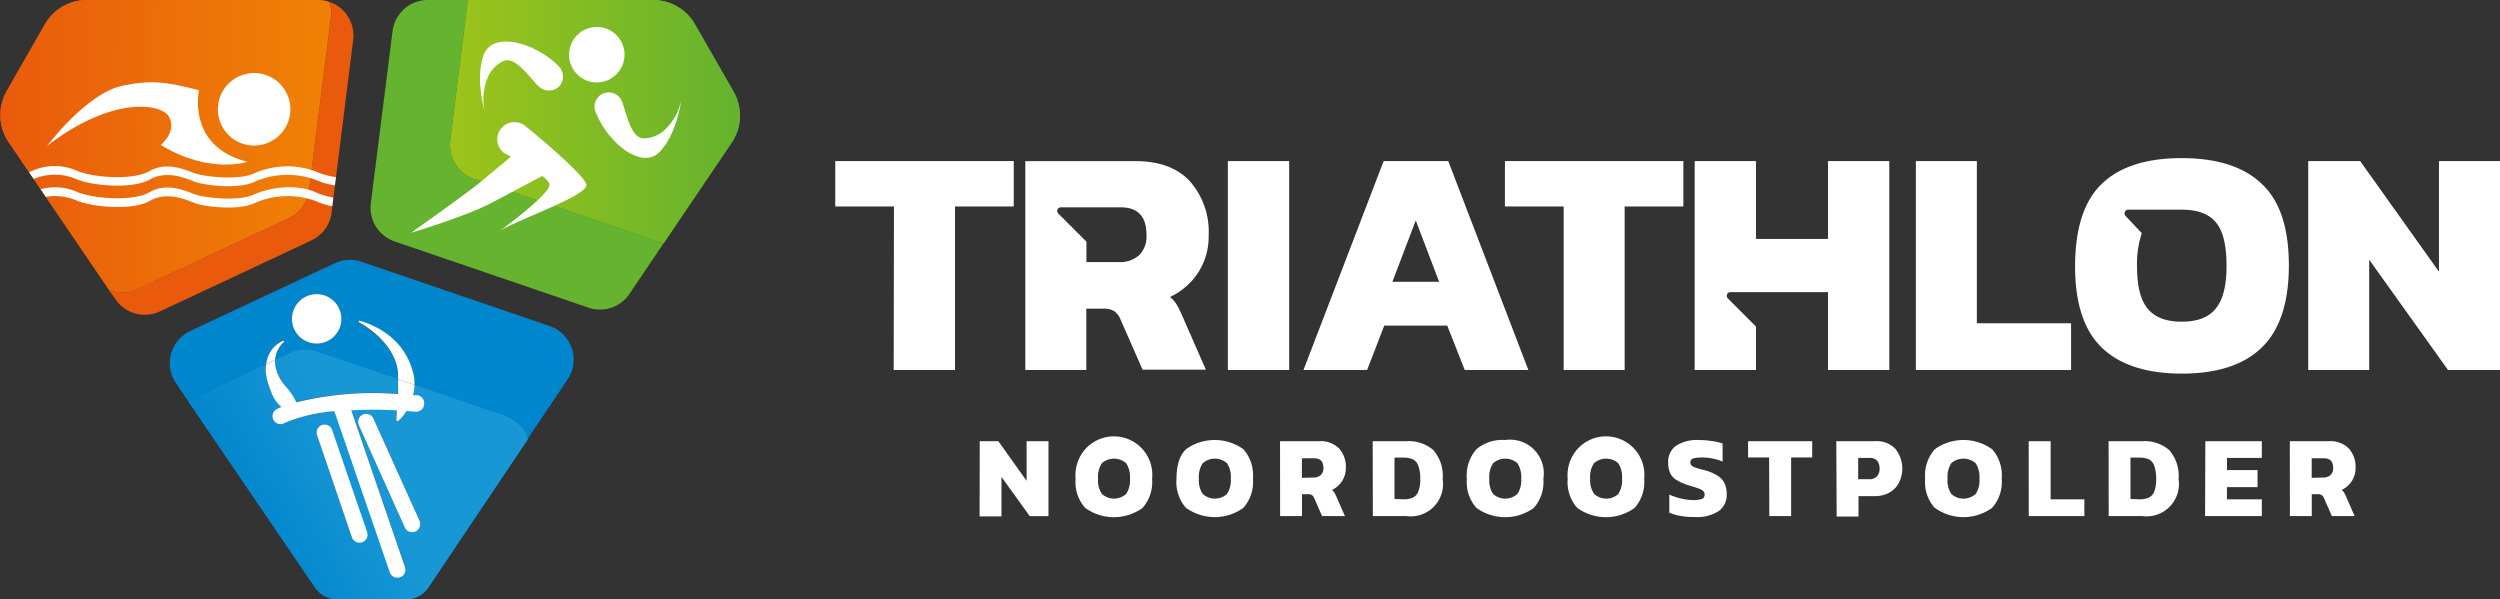
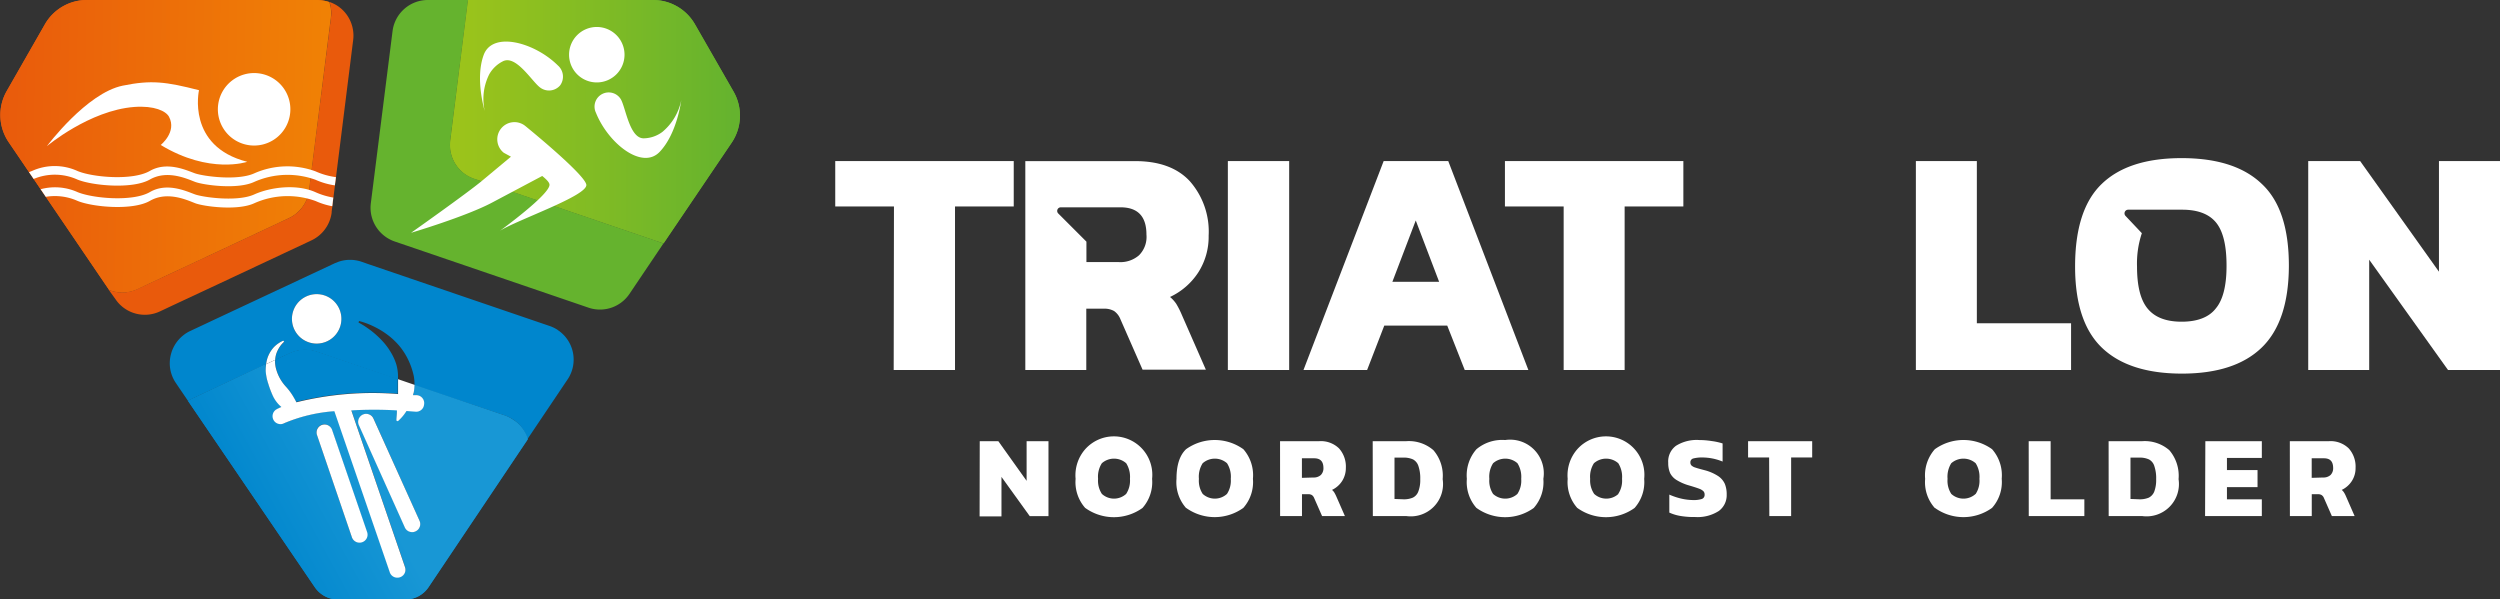
<svg xmlns="http://www.w3.org/2000/svg" xmlns:xlink="http://www.w3.org/1999/xlink" viewBox="0 0 366.96 87.98">
  <rect x="0" y="0" width="366.96" height="87.98" fill="#333333" stroke="none" />
  <defs>
    <style>.cls-1{fill:none;}.cls-2{fill:#fff;}.cls-3{fill:#65b32e;}.cls-4{fill:#e95a0c;}.cls-5{fill:#0086cd;}.cls-6{fill:url(#Naamloos_verloop_18);}.cls-7{fill:url(#Naamloos_verloop_24);}.cls-8{fill:url(#Naamloos_verloop_24-2);}.cls-9{fill:url(#Naamloos_verloop_11);}.cls-10{clip-path:url(#clip-path);}</style>
    <linearGradient id="Naamloos_verloop_18" x1="66.35" y1="17.86" x2="107.7" y2="17.86" gradientUnits="userSpaceOnUse">
      <stop offset="0" stop-color="#9dc41a" />
      <stop offset="1" stop-color="#65b32e" />
    </linearGradient>
    <linearGradient id="Naamloos_verloop_24" x1="36.34" y1="77.62" x2="53.19" y2="68.41" gradientUnits="userSpaceOnUse">
      <stop offset="0" stop-color="#0086cd" />
      <stop offset="1" stop-color="#1897d5" />
    </linearGradient>
    <linearGradient id="Naamloos_verloop_24-2" x1="29.96" y1="65.95" x2="46.81" y2="56.73" xlink:href="#Naamloos_verloop_24" />
    <linearGradient id="Naamloos_verloop_11" x1="-0.6" y1="20.86" x2="48.62" y2="21.76" gradientUnits="userSpaceOnUse">
      <stop offset="0" stop-color="#e95a0c" />
      <stop offset="1" stop-color="#f08205" />
    </linearGradient>
    <clipPath id="clip-path">
      <path class="cls-1" d="M51.84,4.59A5.2,5.2,0,0,0,49.35.74a5.9,5.9,0,0,0-1-.46A5.8,5.8,0,0,0,46.51,0H12.75A7.09,7.09,0,0,0,6.6,3.55L1,13.34a7.1,7.1,0,0,0,.28,7.54L16,42.54l1,1.39a5.2,5.2,0,0,0,6.53,1.79l.43-.2,1.42-.67L32,41.72,45.68,35.3a5.25,5.25,0,0,0,3-4.07v-.14L51.84,5.87A5,5,0,0,0,51.84,4.59Z" />
    </clipPath>
  </defs>
  <g id="Laag_2" data-name="Laag 2">
    <g id="Laag_1-2" data-name="Laag 1">
      <path class="cls-2" d="M338.81,23.64h7.62L358,39.88V23.64h9V54.31h-7.67L347.76,38.12V54.31h-8.95Z" />
      <path class="cls-2" d="M131.22,30.31H122.6V23.64h26.2v6.67h-8.62v24h-9Z" />
      <path class="cls-2" d="M180.23,23.64h9V54.31h-9Z" />
      <path class="cls-2" d="M203.1,23.64h9.48l11.76,30.67H215l-2.57-6.52h-9.24l-2.52,6.52h-9.34Zm8.14,17.72-3.43-9-3.43,9Z" />
      <path class="cls-2" d="M229.52,30.31H220.9V23.64h26.19v6.67h-8.62v24h-8.95Z" />
      <path class="cls-2" d="M281.22,23.64h8.95V47.45H304v6.86H281.22Z" />
      <path class="cls-2" d="M143.81,64.76h2.73l4.15,5.82V64.76h3.21v11h-2.75L147,70v5.8h-3.21Z" />
      <path class="cls-2" d="M159.3,74.57a5.72,5.72,0,0,1-1.42-4.28,5.8,5.8,0,0,1,1.41-4.35,5.64,5.64,0,0,1,9.82,4.35,5.71,5.71,0,0,1-1.41,4.27,7.19,7.19,0,0,1-8.4,0Zm6-2.07a3.53,3.53,0,0,0,.56-2.21,3.75,3.75,0,0,0-.55-2.29,2.7,2.7,0,0,0-3.58,0,3.68,3.68,0,0,0-.55,2.29,3.53,3.53,0,0,0,.56,2.21,2.64,2.64,0,0,0,3.56,0Z" />
      <path class="cls-2" d="M174.1,74.57a5.72,5.72,0,0,1-1.41-4.28c0-2,.46-3.45,1.4-4.35a7.22,7.22,0,0,1,8.42,0,5.79,5.79,0,0,1,1.4,4.34,5.71,5.71,0,0,1-1.41,4.27,7.19,7.19,0,0,1-8.4,0Zm6-2.07a3.53,3.53,0,0,0,.56-2.21,3.68,3.68,0,0,0-.55-2.29,2.7,2.7,0,0,0-3.58,0,3.68,3.68,0,0,0-.55,2.29,3.53,3.53,0,0,0,.56,2.21,2.64,2.64,0,0,0,3.56,0Z" />
      <path class="cls-2" d="M187.89,64.76h5.72a3.82,3.82,0,0,1,2.94,1.06,4,4,0,0,1,1,2.85,3.55,3.55,0,0,1-.55,1.94,3.59,3.59,0,0,1-1.48,1.3,1.83,1.83,0,0,1,.32.36,5.26,5.26,0,0,1,.31.6l1.26,2.88h-3.35l-1.16-2.64a1,1,0,0,0-.33-.44,1,1,0,0,0-.55-.13h-.91v3.21h-3.21Zm4.9,5.33a1.54,1.54,0,0,0,1.09-.37,1.39,1.39,0,0,0,.38-1c0-1-.46-1.45-1.37-1.45H191.1v2.87Z" />
      <path class="cls-2" d="M201.49,64.76h4.91a5.48,5.48,0,0,1,4,1.32,5.72,5.72,0,0,1,1.36,4.25,4.74,4.74,0,0,1-5.34,5.42h-4.91Zm4.5,8.53a3.35,3.35,0,0,0,1.38-.24,1.62,1.62,0,0,0,.81-.89,4.66,4.66,0,0,0,.29-1.83,5.53,5.53,0,0,0-.26-1.89,1.69,1.69,0,0,0-.79-1,3.23,3.23,0,0,0-1.43-.27h-1.3v6.07Z" />
      <path class="cls-2" d="M216.73,74.57a5.72,5.72,0,0,1-1.42-4.28,5.8,5.8,0,0,1,1.41-4.35,5.87,5.87,0,0,1,4.21-1.35,4.94,4.94,0,0,1,5.61,5.7,5.71,5.71,0,0,1-1.41,4.27,7.19,7.19,0,0,1-8.4,0Zm6-2.07a3.53,3.53,0,0,0,.56-2.21,3.75,3.75,0,0,0-.55-2.29,2.7,2.7,0,0,0-3.58,0,3.68,3.68,0,0,0-.55,2.29,3.54,3.54,0,0,0,.55,2.21,2.65,2.65,0,0,0,3.57,0Z" />
      <path class="cls-2" d="M231.53,74.57a5.72,5.72,0,0,1-1.42-4.28,5.8,5.8,0,0,1,1.41-4.35,5.64,5.64,0,0,1,9.82,4.35,5.71,5.71,0,0,1-1.41,4.27,7.19,7.19,0,0,1-8.4,0Zm6-2.07a3.53,3.53,0,0,0,.56-2.21,3.75,3.75,0,0,0-.55-2.29,2.7,2.7,0,0,0-3.58,0,3.68,3.68,0,0,0-.55,2.29A3.53,3.53,0,0,0,234,72.5a2.64,2.64,0,0,0,3.56,0Z" />
      <path class="cls-2" d="M246.7,75.74a6.49,6.49,0,0,1-1.67-.5V72.6a9.91,9.91,0,0,0,1.72.58,8.12,8.12,0,0,0,1.74.22,4,4,0,0,0,1.32-.16.63.63,0,0,0,.4-.64.69.69,0,0,0-.19-.51,1.68,1.68,0,0,0-.57-.34c-.25-.1-.65-.23-1.2-.4l-.41-.12a7.2,7.2,0,0,1-1.76-.78,2.55,2.55,0,0,1-.93-1,3.67,3.67,0,0,1-.28-1.51A2.85,2.85,0,0,1,246,65.44a5.73,5.73,0,0,1,3.42-.85,11.87,11.87,0,0,1,1.83.15,9.26,9.26,0,0,1,1.6.35v2.66a7.86,7.86,0,0,0-2.92-.6,5.07,5.07,0,0,0-1.36.14.57.57,0,0,0-.45.6.59.59,0,0,0,.19.46,1.5,1.5,0,0,0,.57.29c.25.09.69.21,1.3.37a6.74,6.74,0,0,1,2,.86,2.73,2.73,0,0,1,1,1.16,4.05,4.05,0,0,1,.27,1.57A2.87,2.87,0,0,1,252.3,75a5.77,5.77,0,0,1-3.49.89A11.76,11.76,0,0,1,246.7,75.74Z" />
      <path class="cls-2" d="M259.68,67.15h-3.09V64.76H266v2.39h-3.09v8.6h-3.2Z" />
-       <path class="cls-2" d="M269.54,64.76h5.67a3.75,3.75,0,0,1,3,1.13,4.63,4.63,0,0,1,.51,5,3.54,3.54,0,0,1-1.4,1.42,4.3,4.3,0,0,1-2.13.51h-2.39v3h-3.21Zm4.87,5.58a1.42,1.42,0,0,0,1.1-.42,1.59,1.59,0,0,0,.38-1.11,1.74,1.74,0,0,0-.35-1.17,1.28,1.28,0,0,0-1.05-.42h-1.74v3.12Z" />
      <path class="cls-2" d="M284,74.57a5.68,5.68,0,0,1-1.42-4.28A5.8,5.8,0,0,1,284,65.94a7.2,7.2,0,0,1,8.41,0,5.79,5.79,0,0,1,1.41,4.34,5.67,5.67,0,0,1-1.42,4.27,7.17,7.17,0,0,1-8.39,0Zm6-2.07a3.54,3.54,0,0,0,.55-2.21A3.76,3.76,0,0,0,290,68a2.71,2.71,0,0,0-3.59,0,3.76,3.76,0,0,0-.54,2.29,3.54,3.54,0,0,0,.55,2.21,2.65,2.65,0,0,0,3.57,0Z" />
      <path class="cls-2" d="M297.78,64.76H301v8.53h4.95v2.46h-8.16Z" />
      <path class="cls-2" d="M309.51,64.76h4.91a5.5,5.5,0,0,1,4,1.32,5.77,5.77,0,0,1,1.36,4.25,4.75,4.75,0,0,1-5.35,5.42h-4.91Zm4.5,8.53a3.43,3.43,0,0,0,1.39-.24,1.7,1.7,0,0,0,.81-.89,4.87,4.87,0,0,0,.28-1.83,5.53,5.53,0,0,0-.26-1.89,1.65,1.65,0,0,0-.79-1,3.2,3.2,0,0,0-1.43-.27h-1.29v6.07Z" />
      <path class="cls-2" d="M323.71,64.76H332v2.46h-5.12V69h4.49V71.5h-4.49v1.79H332v2.46h-8.33Z" />
      <path class="cls-2" d="M336.11,64.76h5.71a3.82,3.82,0,0,1,2.94,1.06,4,4,0,0,1,1,2.85,3.47,3.47,0,0,1-.55,1.94,3.59,3.59,0,0,1-1.48,1.3,1.83,1.83,0,0,1,.32.36,4,4,0,0,1,.31.6l1.26,2.88h-3.34l-1.16-2.64a.93.93,0,0,0-.34-.44,1,1,0,0,0-.55-.13h-.9v3.21h-3.21Zm4.9,5.33a1.54,1.54,0,0,0,1.08-.37,1.39,1.39,0,0,0,.38-1c0-1-.45-1.45-1.36-1.45h-1.79v2.87Z" />
      <path class="cls-2" d="M172.65,44.59a4.82,4.82,0,0,0-.91-1A10,10,0,0,0,175.88,40a9.69,9.69,0,0,0,1.53-5.4,11.19,11.19,0,0,0-2.76-8q-2.78-3-8.2-2.95H150.5V54.31h8.95v-9H162a2.88,2.88,0,0,1,1.54.35,2.69,2.69,0,0,1,.93,1.22l3.24,7.38H177l-3.53-8.05A12.53,12.53,0,0,0,172.65,44.59Zm-5.46-7.12a4.16,4.16,0,0,1-3,1h-4.72v-3l-4.13-4.13a.53.53,0,0,1,.38-.91h8.75q3.81,0,3.81,4A3.81,3.81,0,0,1,167.19,37.47Z" />
-       <path class="cls-2" d="M268.32,23.64V35.07H257.75V23.64h-9V54.31h9V47.93l-4.14-4.14a.54.54,0,0,1,.38-.91h14.33V54.31h9V23.64Z" />
      <path class="cls-2" d="M332,27q-3.93-3.78-11.74-3.79t-11.74,3.77q-3.93,3.75-3.93,12.14,0,8.15,3.95,11.93t11.72,3.79q7.76,0,11.71-3.81t4-11.91Q336,30.73,332,27Zm-6.77,18.29c-1,1.28-2.69,1.93-5,1.93s-3.95-.65-5-1.93-1.55-3.34-1.55-6.17a14,14,0,0,1,.71-4.89L312,31.7a.54.54,0,0,1,.37-.92h7.93q3.46,0,5,1.91t1.52,6.38C326.82,41.9,326.3,44,325.27,45.24Z" />
      <path class="cls-3" d="M96.27,35.33,69.59,26.22A5.41,5.41,0,0,1,68,25.35a5.25,5.25,0,0,1-1.82-2.92,5.16,5.16,0,0,1-.09-1.8L68.7,0H62.8a5.22,5.22,0,0,0-5.18,4.57v0L54.43,29.85a5.22,5.22,0,0,0,1.92,4.72,5.23,5.23,0,0,0,1.57.87L84.6,44.55l1.78.61a5.22,5.22,0,0,0,6-2l5-7.42Z" />
      <path class="cls-4" d="M23.45,45.72l.43-.2,1.42-.67L32,41.72,45.68,35.3a5.25,5.25,0,0,0,3-4.07v-.14L51.84,5.87a5,5,0,0,0,0-1.28A5.2,5.2,0,0,0,49.35.74a5.9,5.9,0,0,0-1-.46,5,5,0,0,1,.23,1,5,5,0,0,1,0,1.28L45.37,27.8v.14a5.23,5.23,0,0,1-1.89,3.39,4.81,4.81,0,0,1-1.08.68L28.7,38.43,22,41.56l-1.42.67-.43.2a5.23,5.23,0,0,1-4.19.11l1,1.39A5.2,5.2,0,0,0,23.45,45.72Z" />
      <path class="cls-5" d="M81.88,48.44a5.32,5.32,0,0,0-1.17-.58L54.07,38.77l-1-.35a5.25,5.25,0,0,0-1.69-.28,5.18,5.18,0,0,0-1.74.3l-.48.19L31.74,46.79l-3.81,1.79a4.91,4.91,0,0,0-1.09.69,5.21,5.21,0,0,0-1.73,2.66,5.15,5.15,0,0,0,.72,4.31l1.75,2.58,11.48-5.38a5.69,5.69,0,0,1,.18-.84A4.58,4.58,0,0,1,40.16,51a4.35,4.35,0,0,1,1.43-1l.12.21a3.71,3.71,0,0,0-.54.58,4.46,4.46,0,0,0-.4.66,3.57,3.57,0,0,0-.38,1.4l2.18-1,.48-.19a5.18,5.18,0,0,1,1.74-.3,5.25,5.25,0,0,1,1.69.28l1,.34,10.94,3.74v-.3a6.43,6.43,0,0,0-.25-1.94,8,8,0,0,0-.84-1.83,9.57,9.57,0,0,0-1.27-1.67,13.08,13.08,0,0,0-1.6-1.45c-.29-.22-.59-.43-.89-.63s-.63-.39-.95-.56l.08-.22a11,11,0,0,1,2.14.79,12,12,0,0,1,2,1.2,10.62,10.62,0,0,1,1.74,1.62,9.82,9.82,0,0,1,1.33,2.06,10.62,10.62,0,0,1,.82,2.38,6.38,6.38,0,0,1,.11,1.38L74.13,61a5.32,5.32,0,0,1,1.17.58,5.14,5.14,0,0,1,2.1,2.7c0,.07,0,.14,0,.21l5.9-8.78a5.2,5.2,0,0,0-1.47-7.29ZM50,47.7a3.63,3.63,0,1,1-2.63-4.41A3.63,3.63,0,0,1,50,47.7Z" />
      <path class="cls-3" d="M66.19,22.43A5.25,5.25,0,0,0,68,25.35a5.41,5.41,0,0,0,1.58.87l26.68,9.11,1.14.39,10-14.78a7.09,7.09,0,0,0,.26-7.52L102,3.55A7.09,7.09,0,0,0,95.82,0H68.7L66.1,20.63A5.16,5.16,0,0,0,66.19,22.43Z" />
      <path class="cls-6" d="M66.19,22.43A5.25,5.25,0,0,0,68,25.35a5.41,5.41,0,0,0,1.58.87l26.68,9.11,1.14.39,10-14.78a7.09,7.09,0,0,0,.26-7.52L102,3.55A7.09,7.09,0,0,0,95.82,0H68.7L66.1,20.63A5.16,5.16,0,0,0,66.19,22.43Z" />
      <path class="cls-5" d="M75.3,61.6A5.32,5.32,0,0,0,74.13,61L60.85,56.49a7.1,7.1,0,0,1-.12,1.12c0,.13-.07.26-.1.39l.53,0a1.17,1.17,0,0,1,1.06,1.27A1.16,1.16,0,0,1,61,60.37l-1.31-.1a6.7,6.7,0,0,1-1.27,1.5l-.22-.1c0-.53,0-1,.08-1.49a57.15,57.15,0,0,0-6.69,0l7.88,23a1.16,1.16,0,0,1-.73,1.49,1.12,1.12,0,0,1-.51.06,1.16,1.16,0,0,1-1-.79l-8.07-23.6a23.21,23.21,0,0,0-7.34,1.75,1.14,1.14,0,0,1-.69.14,1.16,1.16,0,0,1-.9-.6,1.17,1.17,0,0,1,.47-1.59,7.27,7.27,0,0,1,.68-.32l-.3-.28A4.86,4.86,0,0,1,40,58a14.67,14.67,0,0,1-.65-1.71A7.53,7.53,0,0,1,39,54.48a6,6,0,0,1,0-.95.29.29,0,0,0,0-.09L27.58,58.82,46.2,86.18A4.13,4.13,0,0,0,49.6,88h9.9a4.09,4.09,0,0,0,3.41-1.82L77.45,64.51c0-.07,0-.14,0-.21A5.14,5.14,0,0,0,75.3,61.6ZM53.13,79.55a1.12,1.12,0,0,1-.51.06,1.18,1.18,0,0,1-1-.79l-5.12-15a1.17,1.17,0,1,1,2.22-.76l5.11,15A1.17,1.17,0,0,1,53.13,79.55ZM61,78a1.09,1.09,0,0,1-.61.09,1.15,1.15,0,0,1-.94-.68l-6.74-15a1.17,1.17,0,1,1,2.13-1l6.75,15A1.18,1.18,0,0,1,61,78Z" />
      <path class="cls-7" d="M75.3,61.6A5.32,5.32,0,0,0,74.13,61L60.85,56.49a7.1,7.1,0,0,1-.12,1.12c0,.13-.07.26-.1.39l.53,0a1.17,1.17,0,0,1,1.06,1.27A1.16,1.16,0,0,1,61,60.37l-1.31-.1a6.7,6.7,0,0,1-1.27,1.5l-.22-.1c0-.53,0-1,.08-1.49a57.15,57.15,0,0,0-6.69,0l7.88,23a1.16,1.16,0,0,1-.73,1.49,1.12,1.12,0,0,1-.51.06,1.16,1.16,0,0,1-1-.79l-8.07-23.6a23.21,23.21,0,0,0-7.34,1.75,1.14,1.14,0,0,1-.69.14,1.16,1.16,0,0,1-.9-.6,1.17,1.17,0,0,1,.47-1.59,7.27,7.27,0,0,1,.68-.32l-.3-.28A4.86,4.86,0,0,1,40,58a14.67,14.67,0,0,1-.65-1.71A7.53,7.53,0,0,1,39,54.48a6,6,0,0,1,0-.95.29.29,0,0,0,0-.09L27.58,58.82,46.2,86.18A4.13,4.13,0,0,0,49.6,88h9.9a4.09,4.09,0,0,0,3.41-1.82L77.45,64.51c0-.07,0-.14,0-.21A5.14,5.14,0,0,0,75.3,61.6ZM53.13,79.55a1.12,1.12,0,0,1-.51.06,1.18,1.18,0,0,1-1-.79l-5.12-15a1.17,1.17,0,1,1,2.22-.76l5.11,15A1.17,1.17,0,0,1,53.13,79.55ZM61,78a1.09,1.09,0,0,1-.61.09,1.15,1.15,0,0,1-.94-.68l-6.74-15a1.17,1.17,0,1,1,2.13-1l6.75,15A1.18,1.18,0,0,1,61,78Z" />
      <path class="cls-5" d="M40.56,54.24a6.24,6.24,0,0,0,.56,1.34A6.5,6.5,0,0,0,42,56.79,9.29,9.29,0,0,1,42.9,58c.19.33.38.67.56,1a46.55,46.55,0,0,1,14.92-1.21c0-.17,0-.35,0-.52,0-.57,0-1.11,0-1.66L47.49,51.92l-1-.34a5.25,5.25,0,0,0-1.69-.28,5.18,5.18,0,0,0-1.74.3l-.48.19-2.18,1v0A4.2,4.2,0,0,0,40.56,54.24Z" />
-       <path class="cls-8" d="M40.56,54.24a6.24,6.24,0,0,0,.56,1.34A6.5,6.5,0,0,0,42,56.79,9.29,9.29,0,0,1,42.9,58c.19.33.38.67.56,1a46.55,46.55,0,0,1,14.92-1.21c0-.17,0-.35,0-.52,0-.57,0-1.11,0-1.66L47.49,51.92l-1-.34a5.25,5.25,0,0,0-1.69-.28,5.18,5.18,0,0,0-1.74.3l-.48.19-2.18,1v0A4.2,4.2,0,0,0,40.56,54.24Z" />
      <path class="cls-4" d="M20.16,42.43l.43-.2L22,41.56l6.69-3.13L42.39,32a4.81,4.81,0,0,0,1.08-.68,5.23,5.23,0,0,0,1.89-3.39V27.8L48.55,2.58a5,5,0,0,0,0-1.28,5,5,0,0,0-.23-1A5.8,5.8,0,0,0,46.51,0H12.75A7.09,7.09,0,0,0,6.6,3.55L1,13.34a7.1,7.1,0,0,0,.28,7.54L16,42.54A5.23,5.23,0,0,0,20.16,42.43Z" />
      <path class="cls-9" d="M20.16,42.43l.43-.2L22,41.56l6.69-3.13L42.39,32a4.81,4.81,0,0,0,1.08-.68,5.23,5.23,0,0,0,1.89-3.39V27.8L48.55,2.58a5,5,0,0,0,0-1.28,5,5,0,0,0-.23-1A5.8,5.8,0,0,0,46.51,0H12.75A7.09,7.09,0,0,0,6.6,3.55L1,13.34a7.1,7.1,0,0,0,.28,7.54L16,42.54A5.23,5.23,0,0,0,20.16,42.43Z" />
      <path class="cls-2" d="M47.39,43.29A3.63,3.63,0,1,0,50,47.7,3.63,3.63,0,0,0,47.39,43.29Z" />
-       <path class="cls-2" d="M60.74,55.11a10.62,10.62,0,0,0-.82-2.38,9.82,9.82,0,0,0-1.33-2.06,10.62,10.62,0,0,0-1.74-1.62,12,12,0,0,0-2-1.2,11,11,0,0,0-2.14-.79l-.08.22c.32.17.64.36.95.56s.6.41.89.63a13.08,13.08,0,0,1,1.6,1.45,9.57,9.57,0,0,1,1.27,1.67,8,8,0,0,1,.84,1.83,6.43,6.43,0,0,1,.25,1.94v.3l2.42.83A6.38,6.38,0,0,0,60.74,55.11Z" />
      <path class="cls-2" d="M40.77,51.41a4.46,4.46,0,0,1,.4-.66,3.71,3.71,0,0,1,.54-.58L41.59,50a4.35,4.35,0,0,0-1.43,1,4.58,4.58,0,0,0-.92,1.61,5.69,5.69,0,0,0-.18.84l1.33-.63A3.57,3.57,0,0,1,40.77,51.41Z" />
      <path class="cls-2" d="M39,54.48a7.53,7.53,0,0,0,.37,1.83A14.67,14.67,0,0,0,40,58a4.86,4.86,0,0,0,1,1.46l.3.28a7.27,7.27,0,0,0-.68.32,1.17,1.17,0,0,0-.47,1.59,1.16,1.16,0,0,0,.9.6,1.14,1.14,0,0,0,.69-.14,23.21,23.21,0,0,1,7.34-1.75L57.21,84a1.16,1.16,0,0,0,1,.79,1.12,1.12,0,0,0,.51-.06,1.16,1.16,0,0,0,.73-1.49l-7.88-23a57.15,57.15,0,0,1,6.69,0c0,.48-.07,1-.08,1.49l.22.1a6.7,6.7,0,0,0,1.27-1.5l1.31.1a1.16,1.16,0,0,0,1.27-1.06A1.17,1.17,0,0,0,61.16,58l-.53,0c0-.13.07-.26.1-.39a7.1,7.1,0,0,0,.12-1.12l-2.42-.83c0,.55,0,1.09,0,1.66,0,.17,0,.35,0,.52a46.55,46.55,0,0,0-14.92,1.21c-.18-.35-.37-.69-.56-1A9.29,9.29,0,0,0,42,56.79a6.5,6.5,0,0,1-.89-1.21,6.24,6.24,0,0,1-.56-1.34,4.2,4.2,0,0,1-.17-1.41v0l-1.33.63a.29.29,0,0,1,0,.09A6,6,0,0,0,39,54.48Z" />
      <path class="cls-2" d="M54.81,61.42a1.17,1.17,0,1,0-2.13,1l6.74,15a1.15,1.15,0,0,0,.94.68A1.09,1.09,0,0,0,61,78a1.18,1.18,0,0,0,.59-1.55Z" />
      <path class="cls-2" d="M48.75,63.1a1.17,1.17,0,1,0-2.22.76l5.12,15a1.18,1.18,0,0,0,1,.79,1.12,1.12,0,0,0,.51-.06,1.17,1.17,0,0,0,.73-1.49Z" />
      <path class="cls-2" d="M87.6,12.1A4.07,4.07,0,1,0,83.53,8,4.07,4.07,0,0,0,87.6,12.1Z" />
      <path class="cls-2" d="M77.09,18.48a2.52,2.52,0,0,0-3.15,3.94L75,23,70.7,26.58c-2.19,1.82-10.36,7.59-10.36,7.59s8.06-2.39,11.92-4.45l7.33-3.89c.58.47,1,.89,1.06,1.21.29,1.36-7.27,6.84-7.27,6.84,2.64-1.66,13-5.19,12.68-6.79S77.09,18.48,77.09,18.48Z" />
      <path class="cls-2" d="M97.23,19.36a4.68,4.68,0,0,1-2.63.94c-2.16.18-2.73-4.4-3.46-5.71a2.08,2.08,0,0,0-3.67,1.95C89.25,21,94.23,25,96.82,22.3S100,14.69,100,14.69A8.16,8.16,0,0,1,97.23,19.36Z" />
      <path class="cls-2" d="M71.81,10.91a4.73,4.73,0,0,1,2-1.91C75.75,8,78.1,12,79.3,12.86a2.15,2.15,0,0,0,2.92-.33,2.18,2.18,0,0,0-.33-2.92C78.46,6.21,72.3,4.54,71,8.06s.15,8.23.15,8.23A8.08,8.08,0,0,1,71.81,10.91Z" />
      <g class="cls-10">
        <path class="cls-2" d="M38,10.77a5.32,5.32,0,1,0,4.57,6A5.31,5.31,0,0,0,38,10.77Z" />
        <path class="cls-2" d="M29.21,13.24c-4.89-1.25-7-1.52-11.18-.67-5.32,1.07-11.14,8.88-11.14,8.88S13.13,16.2,19.7,15.7c2.95-.22,4.66.6,5.11,1.44,1.18,2.24-1.22,4.14-1.22,4.14,7.2,4.36,12.7,2.47,12.7,2.47C27.34,21.47,29.21,13.24,29.21,13.24Z" />
        <path class="cls-2" d="M37.31,25.45c-2.49,1.12-7.49.41-8.67,0s-4.09-1.83-6.64-.36-8.48.93-10.65,0a8.05,8.05,0,0,0-6.64,0l-.49.19.69,1a8.05,8.05,0,0,1,6.44.07c2.17.9,8.09,1.46,10.65,0s5.45-.1,6.64.35,6.18,1.17,8.68,0a12.06,12.06,0,0,1,9-.31,10.59,10.59,0,0,0,2.83.82L49.31,26a10.74,10.74,0,0,1-3-.85A12,12,0,0,0,37.31,25.45Z" />
        <path class="cls-2" d="M37.32,28.54c-2.49,1.13-7.49.42-8.68,0s-4.08-1.83-6.63-.35-8.48.92-10.65,0a8.07,8.07,0,0,0-5.45-.4l.76,1.11a8.11,8.11,0,0,1,4.69.58c2.17.91,8.09,1.47,10.65,0s5.45-.11,6.64.35,6.18,1.16,8.68,0a12,12,0,0,1,9-.32,10.51,10.51,0,0,0,2.44.76L48.92,29a10.74,10.74,0,0,1-2.59-.78C43.63,27,39.82,27.42,37.32,28.54Z" />
      </g>
    </g>
  </g>
</svg>